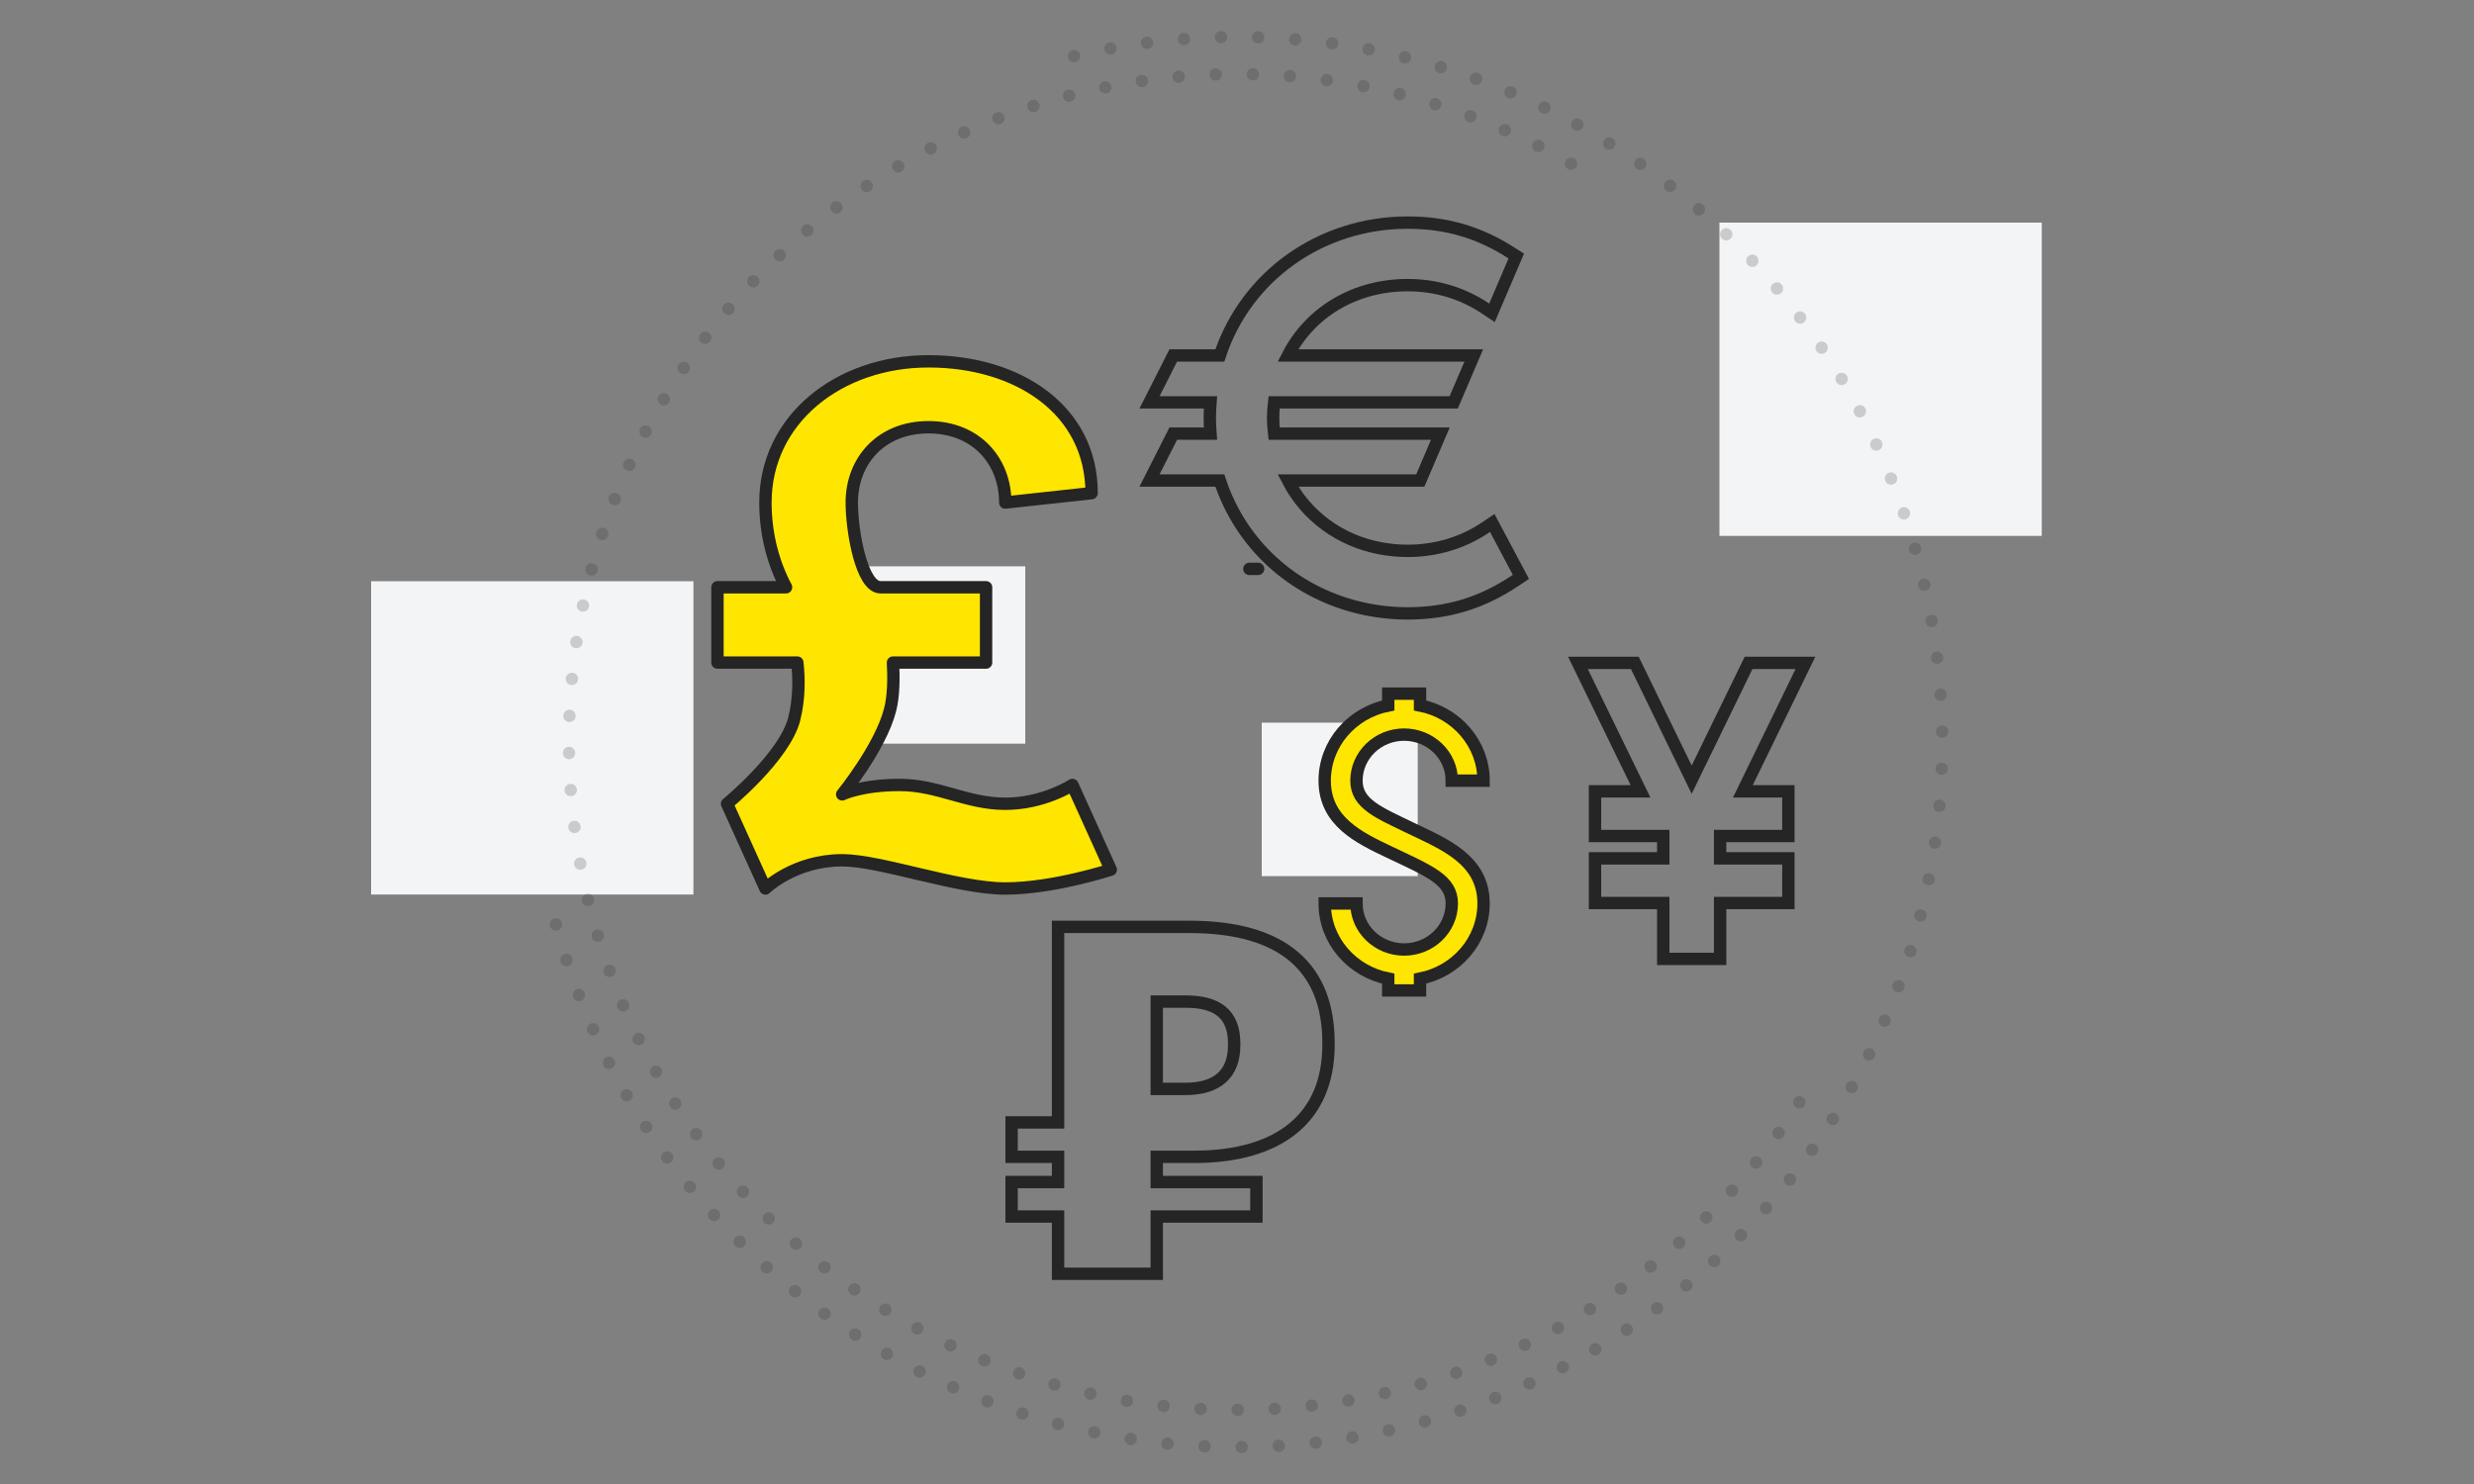
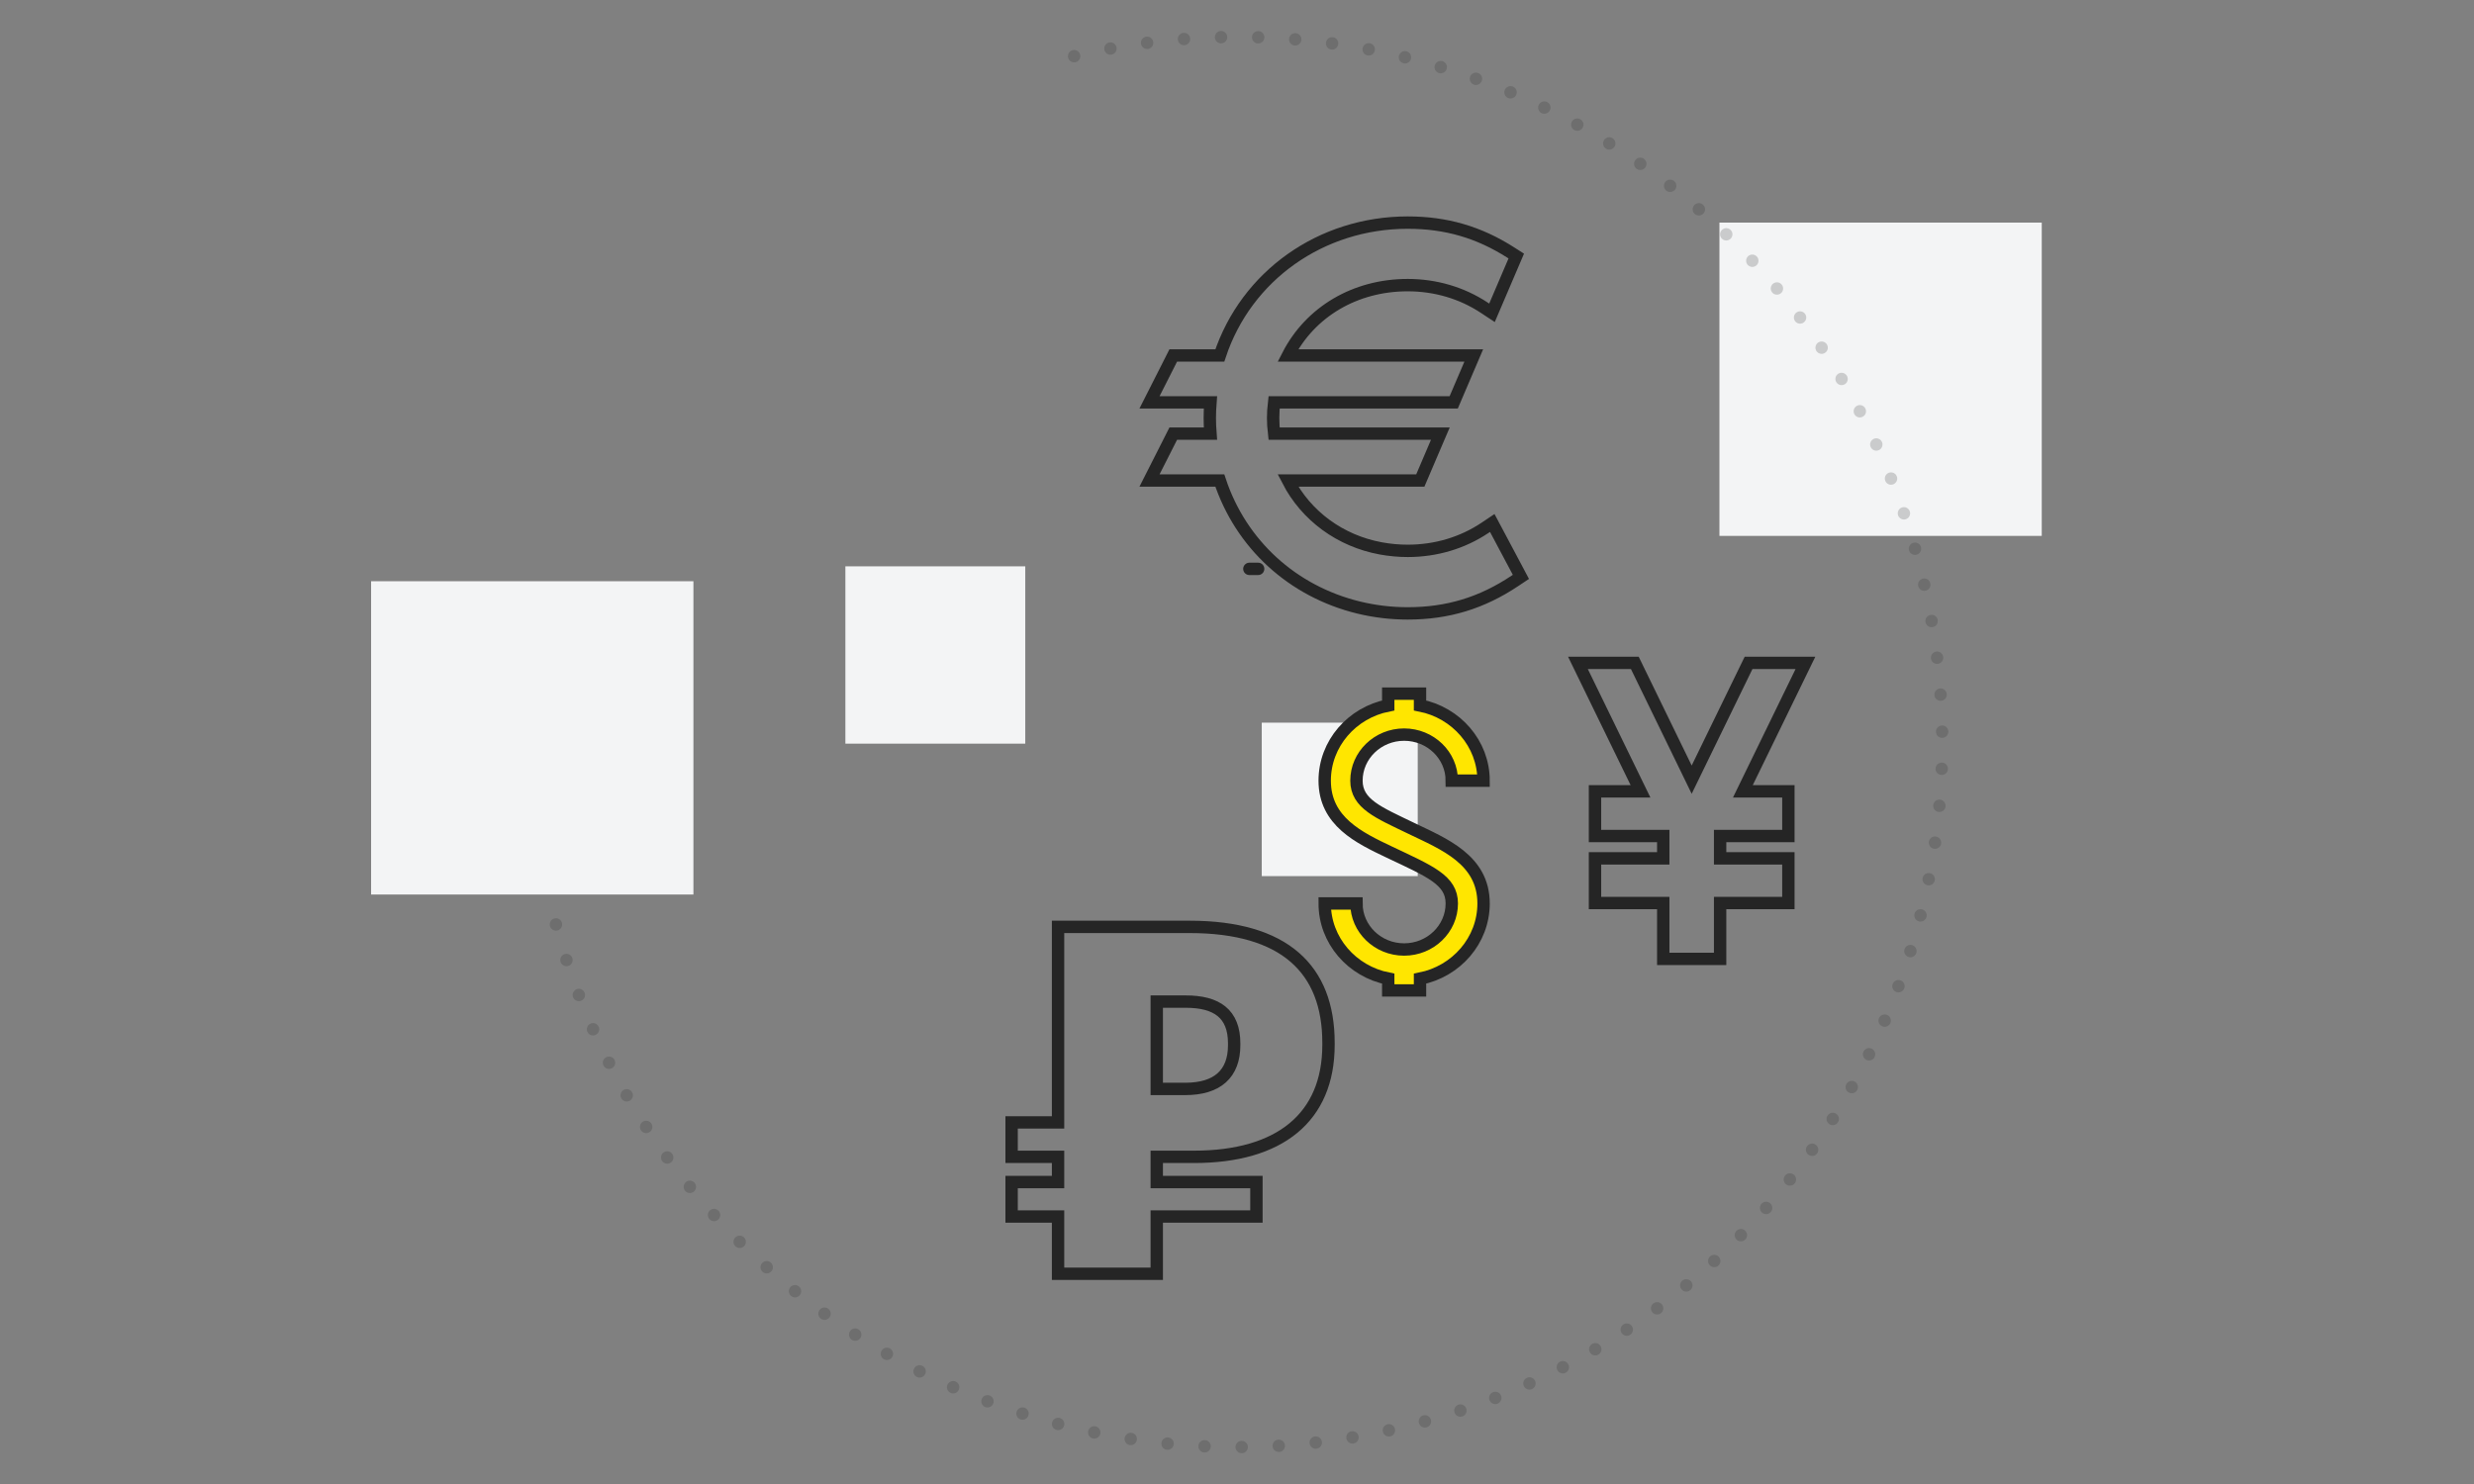
<svg xmlns="http://www.w3.org/2000/svg" width="200px" height="120px" viewBox="0 0 200 120" version="1.1">
  <rect x="0" y="0" width="200" height="120" fill="#808080" stroke="none" />
  <title>Fintech services</title>
  <g id="Fintech-services" stroke="none" stroke-width="1" fill="none" fill-rule="evenodd">
    <rect id="Rectangle-Copy-14" fill="#F3F4F5" x="139" y="18" width="26.057" height="25.333" />
    <rect id="Rectangle-Copy-14" fill="#F3F4F5" x="30" y="47" width="26.057" height="25.333" />
-     <path d="M100,114 C129.823,114 154,89.823 154,60 C154,30.177 129.823,6 100,6 C70.177,6 46,30.177 46,60" id="Path" stroke="#252525" opacity="0.197" stroke-linecap="round" stroke-dasharray="0,3" transform="translate(100, 60) rotate(-150) translate(-100, -60) " />
    <path d="M100,3 C68.52,3 43,28.52 43,60 C43,91.48 68.52,117 100,117 C131.48,117 157,91.48 157,60" id="Path" stroke="#252525" opacity="0.197" stroke-linecap="round" stroke-dasharray="0,3" transform="translate(100, 60) rotate(-105) translate(-100, -60) " />
    <line x1="101" y1="46" x2="101.709" y2="46" id="Stroke-71" stroke="#252525" stroke-linecap="round" stroke-linejoin="round" />
    <g id="Rectangle-Copy-24" transform="translate(58, 18)">
      <rect fill="#F3F4F5" x="44.002" y="40.437" width="12.608" height="12.408" />
      <rect id="Rectangle-Copy-26" fill="#F3F4F5" x="10.342" y="27.795" width="14.542" height="14.338" />
-       <path d="M28.695,45.473 C28.695,45.473 26.368,46.996 23.266,46.996 C20.164,46.996 17.837,45.473 14.735,45.473 C11.633,45.473 10.082,46.234 10.082,46.234 C10.082,46.234 13.184,42.428 13.96,39.383 C14.248,38.251 14.256,36.787 14.188,35.577 L21.715,35.577 L21.715,29.488 L15.511,29.488 L13.184,29.488 C11.633,29.488 10.858,24.92 10.858,22.637 C10.858,19.279 13.213,16.547 17.062,16.547 C20.91,16.547 23.266,19.279 23.266,22.637 L30.246,21.875 C30.246,15.16 24.331,11.218 17.062,11.218 C9.792,11.218 3.878,15.921 3.878,22.637 C3.878,25.078 4.461,27.451 5.545,29.488 L1.0526559e-14,29.488 L1.0526559e-14,35.577 L6.457,35.577 C6.587,36.747 6.637,38.445 6.204,40.144 C5.428,43.189 0.776,46.996 0.776,46.996 L3.878,53.846 C3.878,53.846 6.204,51.563 10.082,51.563 C13.184,51.563 19.389,53.846 23.266,53.846 C27.143,53.846 31.797,52.324 31.797,52.324 L28.695,45.473 Z" id="Stroke-3" stroke="#252525" fill="#FFE600" stroke-linejoin="round" />
      <polygon id="Stroke-13" stroke="#252525" points="87.953 35.602 83.355 35.602 78.757 45.045 74.16 35.602 69.562 35.602 74.62 45.989 70.941 45.989 70.941 49.602 76.458 49.602 76.458 51.409 70.941 51.409 70.941 55.022 76.458 55.022 76.458 59.539 81.056 59.539 81.056 55.022 86.574 55.022 86.574 51.409 81.056 51.409 81.056 49.602 86.574 49.602 86.574 45.989 82.895 45.989" />
      <path d="M56.085,48.98 C53.438,47.701 51.657,47.002 51.657,45.126 C51.657,43.073 53.386,41.402 55.51,41.402 C57.635,41.402 59.364,43.073 59.364,45.126 L61.933,45.126 C61.933,42.129 59.723,39.621 56.795,39.045 L56.795,38.092 L54.226,38.092 L54.226,39.045 C51.298,39.621 49.089,42.129 49.089,45.126 C49.089,48.421 51.872,49.743 54.328,50.91 C57.586,52.455 59.364,53.16 59.364,55.055 C59.364,57.108 57.635,58.779 55.51,58.779 C53.386,58.779 51.657,57.108 51.657,55.055 L49.089,55.055 C49.089,58.052 51.298,60.559 54.226,61.136 L54.226,62.088 L56.795,62.088 L56.795,61.136 C59.723,60.559 61.933,58.052 61.933,55.055 C61.933,51.501 58.7,50.244 56.085,48.98 Z" id="Stroke-1" stroke="#252525" fill="#FFE600" />
      <path d="M64.685,28.146 L62.968,24.915 L62.635,24.289 L62.043,24.686 C60.227,25.902 58.068,26.544 55.8,26.544 C55.078,26.544 54.347,26.477 53.629,26.345 C50.338,25.74 47.593,23.716 46.117,20.856 L51.275,20.856 L56.393,20.856 L56.818,20.856 L56.983,20.47 L58.063,17.942 L58.439,17.064 L57.474,17.064 L51.96,17.064 L44.999,17.064 C44.947,16.619 44.921,16.202 44.921,15.8 C44.921,15.398 44.947,14.981 44.999,14.536 L49.259,14.536 L59.095,14.536 L59.519,14.536 L59.684,14.15 L60.765,11.622 L61.14,10.744 L60.175,10.744 L48.574,10.744 L46.115,10.744 C47.923,7.212 51.551,5.056 55.8,5.056 C58.034,5.056 60.168,5.683 61.971,6.87 L62.614,7.294 L62.915,6.59 L64.367,3.193 L64.576,2.704 L64.125,2.416 C61.538,0.767 58.893,0 55.8,0 C48.791,0 42.748,4.297 40.612,10.744 L37.306,10.744 L37.242,10.744 L36.847,10.744 L36.67,11.093 L35.39,13.621 L34.927,14.536 L35.963,14.536 L36.226,14.536 L39.853,14.536 C39.819,14.966 39.802,15.389 39.802,15.8 C39.802,16.211 39.819,16.634 39.853,17.064 L37.306,17.064 L37.242,17.064 L36.847,17.064 L36.67,17.413 L35.39,19.941 L34.927,20.856 L35.963,20.856 L36.226,20.856 L40.612,20.856 C42.315,26.003 46.481,29.827 51.842,31.129 C53.127,31.442 54.459,31.6 55.8,31.6 C59.033,31.6 61.79,30.762 64.477,28.963 L64.951,28.647 L64.685,28.146 Z" id="Stroke-11" stroke="#252525" />
      <path d="M35.513,85 L35.513,80.371 L43.57,80.371 L43.57,77.585 L35.513,77.585 L35.513,75.545 L38.524,75.545 C45.447,75.545 49.397,72.368 49.397,66.483 L49.397,66.326 C49.397,60.363 45.838,56.95 38.172,56.95 L27.534,56.95 L27.534,72.76 L23.78,72.76 L23.78,75.545 L27.534,75.545 L27.534,77.585 L23.78,77.585 L23.78,80.371 L27.534,80.371 L27.534,85 L35.513,85 Z M37.82,70.053 L35.513,70.053 L35.513,62.992 L37.86,62.992 C40.363,62.992 41.771,63.972 41.771,66.365 L41.771,66.522 C41.771,68.837 40.402,70.053 37.82,70.053 Z" id="₽" stroke="#252525" />
    </g>
  </g>
</svg>